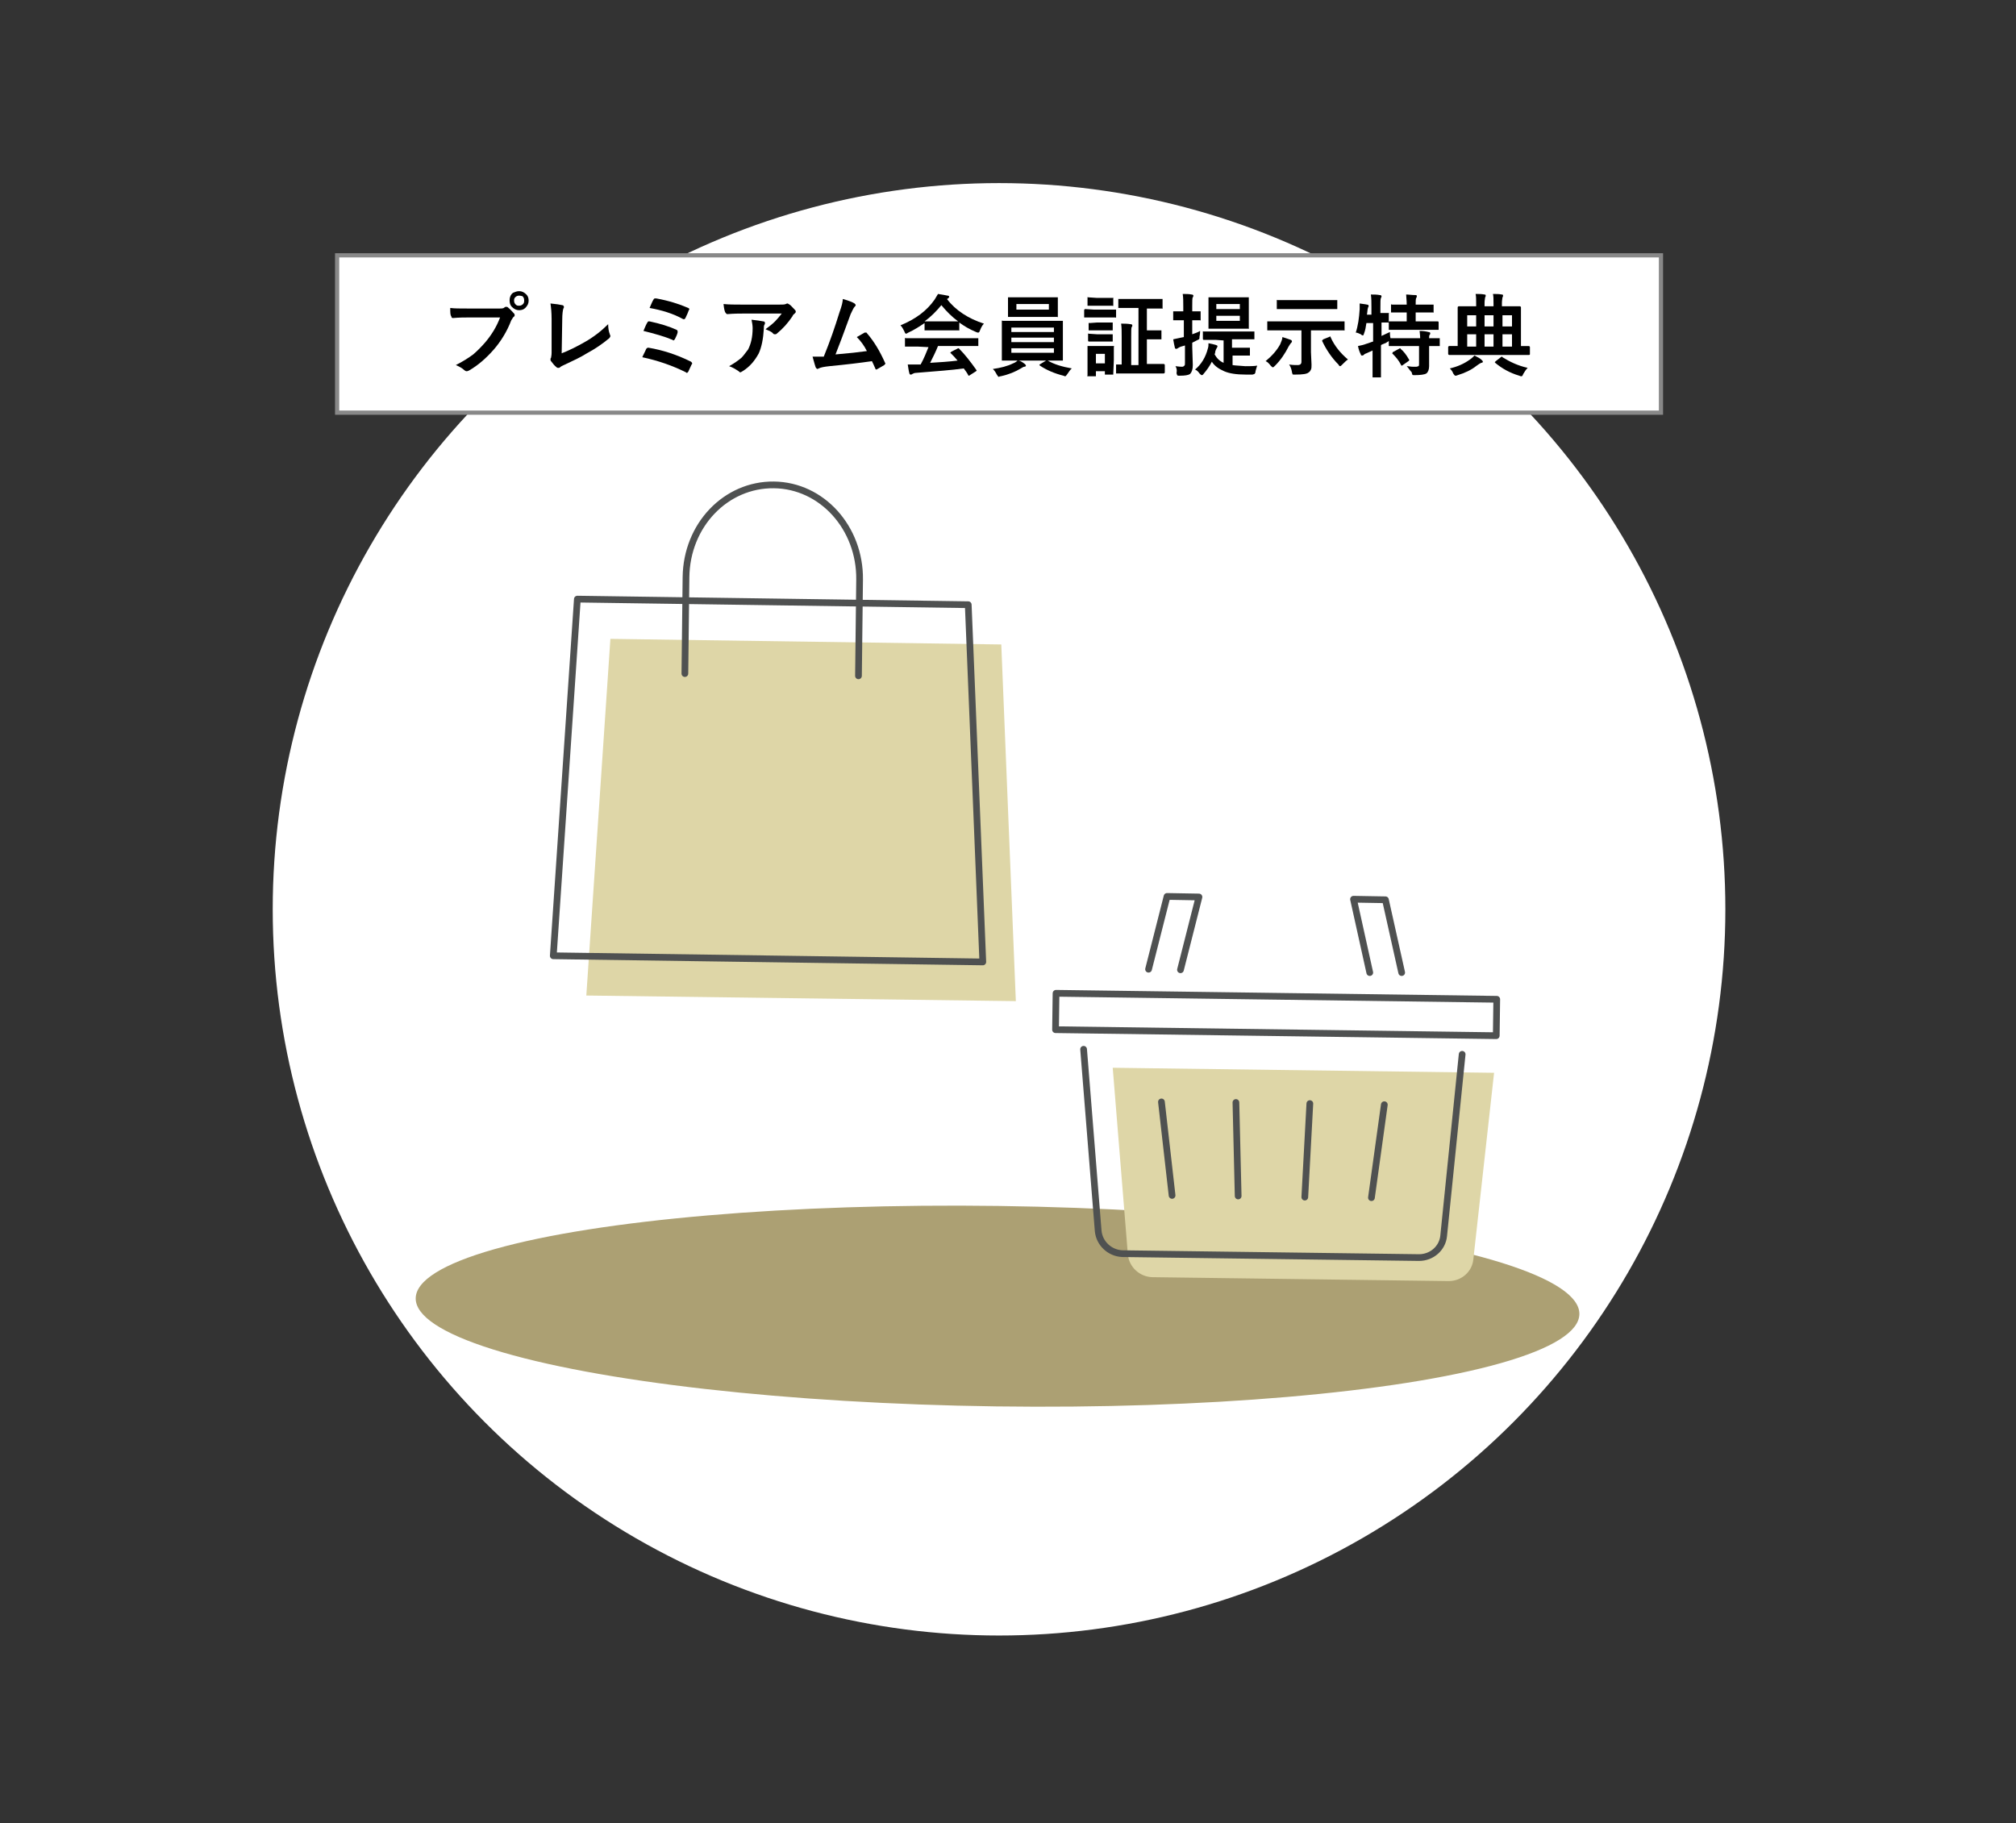
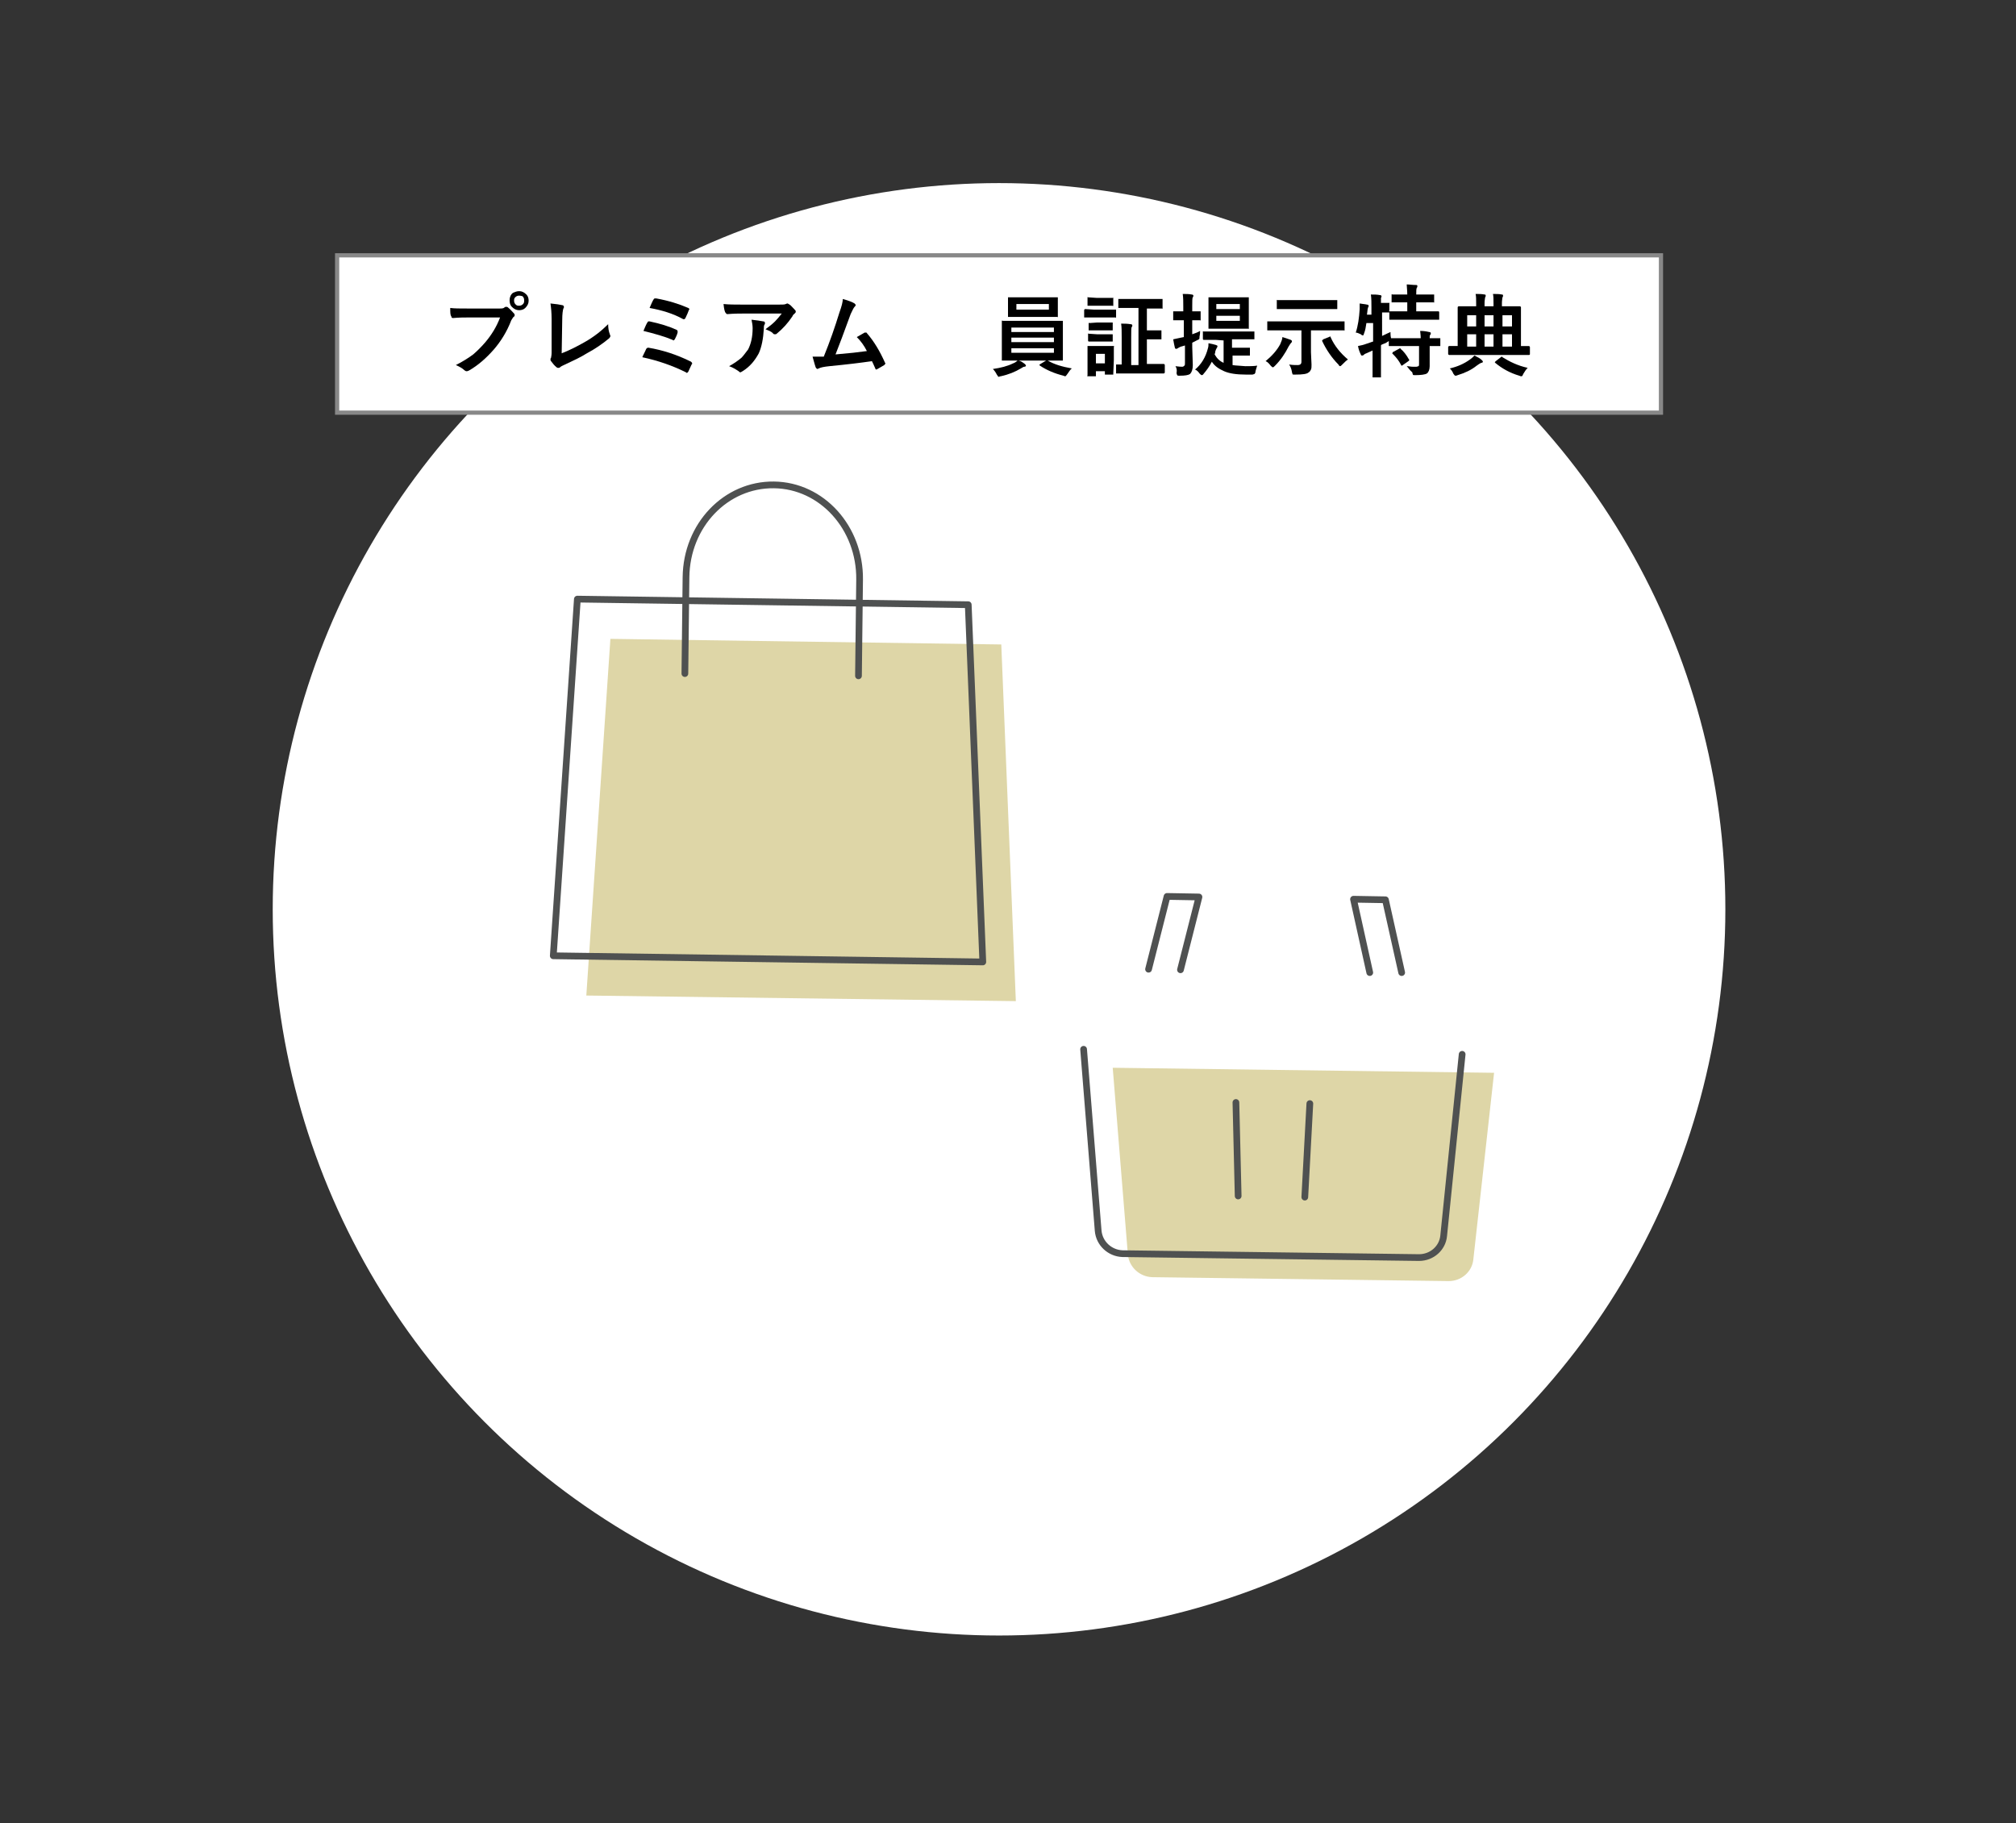
<svg xmlns="http://www.w3.org/2000/svg" version="1.1" id="_イヤー_1" x="0px" y="0px" viewBox="0 0 360 325.6" style="enable-background:new 0 0 360 325.6;" xml:space="preserve">
  <rect x="0" y="0" width="360" height="325.6" fill="#333333" stroke="none" />
  <style type="text/css">
	.st0{fill:#FFFFFF;}
	.st1{fill:#FFFFFF;stroke:#888888;stroke-width:0.75;stroke-miterlimit:10;}
	.st2{fill:#ACA073;}
	.st3{fill:#DED6A7;}
	.st4{fill:none;stroke:#4F5151;stroke-width:1.2;stroke-linecap:round;stroke-linejoin:round;}
</style>
  <circle class="st0" cx="178.4" cy="162.4" r="129.7" />
  <g>
    <rect x="60.2" y="45.6" class="st1" width="236.4" height="28.1" />
    <g>
      <path d="M80.4,55c0.7,0.1,1.7,0.1,3.1,0.1h5.7c0.4,0,0.7,0,0.9-0.2c0.1-0.1,0.2-0.1,0.3-0.1c0.1,0,0.2,0,0.3,0.1    c0.5,0.4,0.8,0.8,1.1,1.1c0.1,0.1,0.1,0.2,0.1,0.3c0,0.1,0,0.2-0.2,0.3c-0.1,0.1-0.2,0.3-0.4,0.6c-0.8,2.1-1.9,3.8-3.1,5.2    c-1.4,1.6-2.9,2.9-4.5,3.8c-0.2,0.1-0.3,0.1-0.4,0.1c-0.1,0-0.3-0.1-0.4-0.2c-0.3-0.3-0.8-0.6-1.5-0.9c1.2-0.6,2.3-1.3,3.1-1.9    c0.7-0.6,1.4-1.3,2.1-2.1c1.2-1.4,2.1-2.9,2.7-4.5h-5.8c-0.6,0-1.5,0-2.6,0.1c-0.2,0-0.3-0.1-0.3-0.3C80.4,56.3,80.4,55.8,80.4,55    L80.4,55z M92.7,52c0.5,0,0.9,0.2,1.3,0.6c0.3,0.3,0.4,0.7,0.4,1.1c0,0.5-0.2,0.9-0.6,1.3c-0.3,0.3-0.7,0.4-1.1,0.4    c-0.5,0-0.9-0.2-1.3-0.6c-0.3-0.3-0.4-0.7-0.4-1.2c0-0.5,0.2-1,0.6-1.3C91.9,52.2,92.2,52,92.7,52L92.7,52z M92.7,52.8    c-0.3,0-0.5,0.1-0.7,0.3c-0.2,0.2-0.2,0.4-0.2,0.6c0,0.3,0.1,0.5,0.3,0.7c0.2,0.2,0.4,0.2,0.6,0.2c0.3,0,0.5-0.1,0.7-0.3    c0.2-0.2,0.2-0.4,0.2-0.7c0-0.3-0.1-0.5-0.3-0.7C93.2,52.9,93,52.8,92.7,52.8L92.7,52.8z" />
      <path d="M100.3,63.1c1.3-0.5,2.7-1.2,4.1-2c1.6-0.9,3-2,4.2-3.2c0,0.7,0.1,1.3,0.3,1.8c0,0.1,0.1,0.2,0.1,0.3    c0,0.1-0.1,0.3-0.2,0.4c-1.2,1-2.5,1.9-4,2.7c-1.1,0.7-2.4,1.3-3.9,2c-0.4,0.2-0.7,0.3-0.9,0.5c-0.1,0.1-0.2,0.1-0.3,0.1    c-0.1,0-0.2,0-0.3-0.1c-0.4-0.3-0.7-0.7-1-1.1c-0.1-0.1-0.1-0.2-0.1-0.3c0-0.1,0-0.2,0.1-0.3c0-0.1,0.1-0.4,0.1-0.9l0-6    c0-1.2-0.1-2.1-0.2-2.8c1,0.1,1.7,0.2,2.1,0.3c0.2,0,0.3,0.2,0.3,0.3c0,0.1,0,0.2-0.1,0.3c-0.1,0.3-0.2,1-0.2,2L100.3,63.1    L100.3,63.1z" />
      <path d="M114.7,63.8c0.2-0.5,0.5-1,0.7-1.5c0.1-0.1,0.2-0.2,0.3-0.2c0,0,0.1,0,0.1,0c2.4,0.4,5,1.2,7.6,2.5    c0.1,0.1,0.2,0.2,0.2,0.3c0,0.1,0,0.1-0.1,0.2c-0.2,0.4-0.4,0.9-0.6,1.3c-0.1,0.1-0.2,0.2-0.2,0.2c-0.1,0-0.1,0-0.2-0.1    C120.1,65.3,117.5,64.4,114.7,63.8L114.7,63.8z M114.9,59.1c0.3-0.7,0.5-1.2,0.7-1.5c0.1-0.1,0.1-0.2,0.2-0.2c0.1,0,0.1,0,0.2,0    c1.9,0.4,3.5,0.9,4.8,1.5c0.2,0.1,0.2,0.2,0.2,0.3c0,0,0,0.1,0,0.2c-0.1,0.4-0.3,0.8-0.5,1.2c-0.1,0.1-0.2,0.2-0.2,0.2    s-0.1,0-0.2-0.1C118.7,60.1,116.9,59.6,114.9,59.1L114.9,59.1z M116,55c0.3-0.7,0.5-1.2,0.7-1.5c0.1-0.2,0.2-0.2,0.3-0.2    c0,0,0.1,0,0.2,0c2.2,0.4,4.1,1,5.7,1.7c0.2,0.1,0.2,0.2,0.2,0.2c0,0,0,0.1-0.1,0.2c-0.1,0.3-0.3,0.8-0.6,1.4    c-0.1,0.1-0.1,0.2-0.2,0.2c-0.1,0-0.1,0-0.2,0C120.2,56,118.2,55.4,116,55L116,55z" />
      <path d="M129.2,54.3c1,0.1,2.1,0.1,3.2,0.1h6.8c0.6,0,0.9,0,1.1-0.1c0.2-0.1,0.3-0.1,0.3-0.1c0.1,0,0.2,0.1,0.4,0.2    c0.3,0.2,0.6,0.6,1,1c0.1,0.1,0.1,0.2,0.1,0.3c0,0.1-0.1,0.2-0.2,0.3c-0.1,0.1-0.3,0.2-0.4,0.5c-0.8,1.2-1.7,2.2-2.8,3.1    c-0.1,0.1-0.2,0.1-0.3,0.1c-0.1,0-0.3,0-0.4-0.2c-0.3-0.3-0.8-0.5-1.3-0.7c0.7-0.5,1.3-1,1.7-1.4c0.4-0.4,0.8-0.9,1.2-1.4h-6.9    c-0.6,0-1.6,0-2.8,0.1c-0.2,0-0.2-0.1-0.3-0.2C129.4,55.7,129.3,55.2,129.2,54.3L129.2,54.3z M130.2,65.4c0.9-0.5,1.6-1,2.2-1.5    c0.4-0.4,0.8-1,1.2-1.5c0.5-1,0.8-2.2,0.8-3.8c0-0.5-0.1-1-0.2-1.5c0.9,0.1,1.6,0.2,2.1,0.3c0.2,0,0.3,0.1,0.3,0.3    c0,0.1,0,0.2-0.1,0.3c-0.1,0.2-0.1,0.4-0.1,0.7c-0.1,1.8-0.4,3.3-0.9,4.4c-0.7,1.3-1.6,2.4-2.9,3.2c-0.2,0.1-0.3,0.2-0.4,0.2    c-0.1,0-0.2-0.1-0.3-0.2C131.3,65.9,130.8,65.6,130.2,65.4z" />
      <path d="M150.5,53.4c1.1,0.3,1.8,0.6,2.1,0.8c0.1,0.1,0.2,0.2,0.2,0.3s-0.1,0.2-0.2,0.3c-0.2,0.2-0.4,0.7-0.7,1.3    c-1.2,3.3-2.1,5.7-2.7,7.2c2.4-0.2,4.2-0.4,5.6-0.6c-0.5-1-1.1-1.8-1.8-2.5l1.4-0.8c0.1,0,0.1,0,0.2,0c0.1,0,0.2,0,0.2,0.1    c1.3,1.5,2.3,3.2,3.2,5.2c0,0.1,0.1,0.1,0.1,0.2c0,0.1-0.1,0.2-0.2,0.3c-0.3,0.2-0.7,0.4-1.2,0.7c-0.1,0-0.1,0.1-0.2,0.1    c-0.1,0-0.2-0.1-0.2-0.2c-0.3-0.7-0.5-1.1-0.6-1.3c-2,0.3-4.5,0.6-7.6,0.9c-0.9,0.1-1.5,0.2-1.9,0.4c-0.1,0-0.1,0.1-0.2,0.1    c-0.1,0-0.2-0.1-0.3-0.2c-0.1-0.2-0.3-0.9-0.6-2c0.3,0,0.6,0,1,0c0.2,0,0.5,0,1,0c1.1-2.7,2-5.3,2.8-7.9    C150.3,54.7,150.5,53.9,150.5,53.4z" />
-       <path d="M175.7,57.8c-0.3,0.3-0.5,0.7-0.7,1.2c-0.1,0.3-0.2,0.4-0.3,0.4c-0.1,0-0.2,0-0.4-0.1c-1.2-0.5-2.2-1.1-3-1.7v1.2    c0,0.1,0,0.1,0,0.2s-0.1,0-0.1,0l-1.8,0h-2.4l-1.8,0c-0.1,0-0.1,0-0.1,0c0,0,0-0.1,0-0.1v-1.2c-0.9,0.6-1.8,1.2-2.9,1.7    c-0.2,0.1-0.3,0.2-0.4,0.2c-0.1,0-0.2-0.1-0.3-0.4c-0.2-0.4-0.4-0.8-0.7-1.1c2.7-1.1,4.7-2.6,6.1-4.6c0.2-0.3,0.4-0.7,0.6-1    c0.7,0.1,1.2,0.2,1.7,0.3c0.2,0,0.3,0.1,0.3,0.2c0,0.1-0.1,0.2-0.2,0.3c-0.1,0-0.1,0.1-0.2,0.1C170.6,55.4,172.9,56.9,175.7,57.8    L175.7,57.8z M163.9,61.9l-2.1,0c-0.1,0-0.1,0-0.2,0c0,0,0-0.1,0-0.1v-1.2c0-0.1,0-0.1,0-0.2s0.1,0,0.2,0l2.1,0h8.5l2.1,0    c0.1,0,0.1,0,0.2,0c0,0,0,0.1,0,0.1v1.2c0,0.1,0,0.1,0,0.1s-0.1,0-0.2,0l-2.1,0h-4.9c-0.4,1-0.9,2-1.4,3c1.7-0.1,3.3-0.2,4.9-0.4    c-0.5-0.6-0.9-1-1.2-1.3c-0.1,0-0.1-0.1-0.1-0.1c0,0,0.1-0.1,0.2-0.2l1-0.5c0.1,0,0.1-0.1,0.2-0.1c0.1,0,0.1,0,0.2,0.1    c1,1,2,2.3,3,3.7c0,0.1,0.1,0.1,0.1,0.1c0,0.1,0,0.1-0.1,0.2l-1.1,0.7c-0.1,0.1-0.2,0.1-0.2,0.1c0,0-0.1,0-0.1-0.1    c-0.2-0.4-0.5-0.8-0.8-1.2c-2.1,0.3-4.9,0.5-8.6,0.8c-0.2,0-0.4,0.1-0.6,0.2c-0.1,0.1-0.2,0.1-0.3,0.1c-0.1,0-0.2-0.1-0.2-0.2    c-0.1-0.3-0.2-0.9-0.3-1.6c0.2,0,0.5,0,0.8,0c0.3,0,0.6,0,1,0l0.5,0c0.6-1.1,1-2.1,1.4-3.1L163.9,61.9L163.9,61.9z M165.1,57.4    c0.2,0,0.8,0,1.8,0h2.5c0.9,0,1.5,0,1.7,0c-1.1-0.8-2.1-1.8-3-2.9C167.2,55.6,166.2,56.6,165.1,57.4z" />
      <path d="M183,65c0.1,0.1,0.2,0.2,0.2,0.3c0,0.1-0.1,0.2-0.3,0.2c-0.1,0-0.3,0.1-0.6,0.3c-1,0.6-2.2,1.1-3.6,1.4    c-0.2,0-0.3,0.1-0.3,0.1c-0.1,0-0.1,0-0.2-0.1c0,0-0.1-0.2-0.2-0.3c-0.2-0.4-0.4-0.7-0.7-1c1.4-0.2,2.6-0.5,3.6-1    c0.3-0.1,0.6-0.3,0.8-0.5h-0.4l-2.2,0c-0.1,0-0.1,0-0.2,0c0,0,0-0.1,0-0.2l0-1.7v-3.3l0-1.7c0-0.1,0-0.1,0-0.2s0.1,0,0.2,0l2.2,0    h6.1l2.2,0c0.1,0,0.1,0,0.2,0c0,0,0,0.1,0,0.2l0,1.7v3.3l0,1.7c0,0.1,0,0.1,0,0.2c0,0-0.1,0-0.1,0l-2.2,0h-5.7    C182.2,64.4,182.6,64.7,183,65L183,65z M186.6,53.1l2.1,0c0.1,0,0.1,0,0.2,0c0,0,0,0.1,0,0.2l0,1.1v1l0,1c0,0.1,0,0.1,0,0.2    s-0.1,0-0.1,0l-2.1,0h-4.5l-2.1,0c-0.1,0-0.1,0-0.1,0c0,0,0-0.1,0-0.2l0-1v-1l0-1.1c0-0.1,0-0.1,0-0.2c0,0,0.1,0,0.1,0l2.1,0    H186.6L186.6,53.1z M180.6,58.5v0.8h7.6v-0.8H180.6z M180.6,61.1h7.6v-0.8h-7.6V61.1z M188.2,63v-0.8h-7.6V63H188.2z M187.3,55.3    v-1h-5.8v1H187.3z M191.4,65.8c-0.3,0.2-0.5,0.6-0.8,1c-0.2,0.3-0.3,0.4-0.4,0.4c0,0-0.1,0-0.3-0.1c-1.6-0.4-3-1-4.2-1.8    c-0.1-0.1-0.1-0.1-0.1-0.1c0-0.1,0.1-0.1,0.2-0.2l1-0.6c0.1-0.1,0.1-0.1,0.2-0.1c0,0,0.1,0,0.1,0.1    C188.3,65.1,189.7,65.5,191.4,65.8L191.4,65.8z" />
      <path d="M195.4,55.3h2.1l1.7,0c0.1,0,0.1,0,0.1,0s0,0.1,0,0.1v1.1c0,0.1,0,0.1,0,0.2s-0.1,0-0.1,0l-1.7,0h-2.1l-1.7,0    c-0.1,0-0.1,0-0.1,0c0,0,0-0.1,0-0.2v-1.1c0-0.1,0.1-0.2,0.2-0.2L195.4,55.3L195.4,55.3z M198.8,66.7c0,0.1,0,0.1,0,0.2    c0,0-0.1,0-0.1,0h-1.2c-0.1,0-0.1,0-0.2,0c0,0,0-0.1,0-0.2v-0.4h-1.6V67c0,0.1,0,0.1,0,0.2c0,0-0.1,0-0.1,0h-1.2    c-0.1,0-0.1,0-0.2,0s0-0.1,0-0.2l0-2.4v-1.1l0-1.5c0-0.1,0-0.1,0-0.2c0,0,0.1,0,0.2,0l1.4,0h1.4l1.5,0c0.1,0,0.1,0,0.2,0    s0,0.1,0,0.2l0,1.2v1.1L198.8,66.7L198.8,66.7z M195.8,53.2h1.4l1.4,0c0.1,0,0.1,0,0.2,0s0,0.1,0,0.1v1.1c0,0.1,0,0.1,0,0.2    s-0.1,0-0.2,0l-1.4,0h-1.4l-1.4,0c-0.1,0-0.1,0-0.2,0c0,0,0-0.1,0-0.2v-1.1c0-0.1,0-0.1,0-0.2s0.1,0,0.1,0L195.8,53.2L195.8,53.2z     M195.9,57.6h1.3l1.3,0c0.1,0,0.1,0,0.2,0c0,0,0,0.1,0,0.2v1c0,0.1,0,0.1,0,0.2c0,0-0.1,0-0.2,0l-1.3,0h-1.3l-1.4,0    c-0.1,0-0.1,0-0.1,0c0,0,0-0.1,0-0.1v-1c0-0.1,0-0.1,0-0.2s0.1,0,0.1,0L195.9,57.6L195.9,57.6z M195.9,59.7h1.3l1.3,0    c0.1,0,0.1,0,0.2,0c0,0,0,0.1,0,0.2v1c0,0.1,0,0.1,0,0.1c0,0-0.1,0-0.2,0l-1.3,0h-1.3l-1.4,0c-0.1,0-0.2,0-0.2-0.2v-1    c0-0.1,0-0.1,0-0.2s0.1,0,0.1,0L195.9,59.7L195.9,59.7z M197.3,63.2h-1.6v1.7h1.6C197.3,64.9,197.3,63.2,197.3,63.2z M201.9,55    l-2,0c-0.1,0-0.1,0-0.2,0c0,0,0-0.1,0-0.1v-1.3c0-0.1,0-0.1,0-0.2c0,0,0.1,0,0.1,0l2,0h3.6l2,0c0.1,0,0.1,0,0.2,0c0,0,0,0.1,0,0.2    v1.3c0,0.1,0,0.1,0,0.2s-0.1,0-0.1,0l-2,0h-0.7v3.9h1.3l1.2,0c0.1,0,0.1,0,0.1,0c0,0,0,0.1,0,0.1v1.3c0,0.1,0,0.1,0,0.2    c0,0-0.1,0-0.1,0l-1.2,0h-1.3V65h0.9l2.1,0c0.1,0,0.2,0.1,0.2,0.2v1.3c0,0.1-0.1,0.2-0.2,0.2l-2.1,0h-4.2l-2.1,0    c-0.1,0-0.1,0-0.1,0s0-0.1,0-0.1v-1.3c0-0.1,0-0.1,0-0.2c0,0,0.1,0,0.1,0c0,0,0.1,0,0.3,0c0.2,0,0.4,0,0.6,0v-4.9    c0-1,0-1.8-0.1-2.4c0.6,0,1.1,0,1.7,0.1c0.2,0,0.3,0.1,0.3,0.2c0,0.1,0,0.2-0.1,0.3c-0.1,0.1-0.1,0.7-0.1,1.8v5h1.3V55L201.9,55    L201.9,55z" />
      <path d="M209.9,65.4c0.2,0,0.6,0.1,1.2,0.1c0.2,0,0.3-0.1,0.4-0.2c0.1-0.1,0.1-0.2,0.1-0.5v-3.1c-0.4,0.1-0.6,0.2-0.7,0.2    c-0.3,0.1-0.4,0.2-0.6,0.3c-0.1,0.1-0.2,0.1-0.3,0.1s-0.2-0.1-0.2-0.2c-0.1-0.4-0.2-0.9-0.3-1.5c0.5-0.1,1-0.2,1.4-0.3l0.5-0.1v-3    h-0.2l-1.5,0c-0.1,0-0.1,0-0.2,0c0,0,0-0.1,0-0.2v-1.2c0-0.1,0-0.1,0-0.2c0,0,0.1,0,0.1,0l1.5,0h0.2v-0.8c0-0.9,0-1.7-0.1-2.3    c0.6,0,1.1,0,1.6,0.1c0.2,0,0.3,0.1,0.3,0.2c0,0,0,0.2-0.1,0.3c-0.1,0.1-0.1,0.7-0.1,1.6v0.9l1.4,0c0.1,0,0.1,0,0.1,0    c0,0,0,0.1,0,0.2V57c0,0.1,0,0.1,0,0.2s-0.1,0-0.1,0l-1.4,0v2.5c0.6-0.2,1.1-0.4,1.4-0.6c0,0.2,0,0.6-0.1,1c0,0.3,0,0.4-0.1,0.5    c0,0-0.2,0.1-0.4,0.2l-0.8,0.4v0.8l0.1,3.2c0,0.8-0.2,1.3-0.5,1.6c-0.3,0.2-0.9,0.3-1.8,0.3c-0.1,0-0.2,0-0.2,0    c-0.1,0-0.2,0-0.3-0.1c0-0.1-0.1-0.2-0.1-0.4C210.2,66.1,210.1,65.7,209.9,65.4L209.9,65.4z M217.1,60.7l-2.1,0    c-0.1,0-0.2,0-0.2-0.2v-1.1c0-0.1,0-0.1,0-0.2s0.1,0,0.1,0l2.1,0h4.7l2.1,0c0.1,0,0.1,0,0.2,0c0,0,0,0.1,0,0.2v1.1    c0,0.1,0,0.1,0,0.1c0,0-0.1,0-0.2,0l-2.1,0h-1.7v1.5h1.4l1.6,0c0.1,0,0.1,0,0.2,0c0,0,0,0.1,0,0.2v1c0,0.1,0,0.1,0,0.2    c0,0-0.1,0-0.1,0l-1.6,0h-1.4v1.7c0.5,0.1,1.3,0.1,2.3,0.2c0.8,0,1.5,0,2.1-0.1c-0.1,0.3-0.2,0.6-0.3,1c0,0.3-0.1,0.4-0.2,0.5    c-0.1,0-0.2,0.1-0.4,0.1h-1.1c-1.7,0-3-0.2-3.9-0.6c-0.9-0.4-1.7-0.9-2.2-1.7c-0.4,0.8-0.9,1.5-1.5,2.2c-0.1,0.2-0.3,0.2-0.3,0.2    c-0.1,0-0.2-0.1-0.4-0.3c-0.2-0.3-0.5-0.6-0.8-0.7c1.1-0.9,1.9-2.2,2.3-3.8c0.1-0.3,0.1-0.6,0.1-0.9c0.5,0.1,1,0.2,1.3,0.3    c0.2,0.1,0.3,0.1,0.3,0.2c0,0.1,0,0.2-0.1,0.3c0,0-0.1,0.2-0.2,0.4c0,0.1-0.1,0.2-0.1,0.4c0,0.2-0.1,0.3-0.1,0.4    c0.4,0.7,0.9,1.2,1.6,1.5v-4L217.1,60.7L217.1,60.7z M220.9,53.1l1.9,0c0.1,0,0.1,0,0.2,0c0,0,0,0.1,0,0.2l0,1.5v2.2l0,1.5    c0,0.1,0,0.1,0,0.2s-0.1,0-0.1,0l-1.9,0h-3.1l-2,0c-0.1,0-0.1,0-0.1,0s0-0.1,0-0.2l0-1.5v-2.2l0-1.5c0-0.1,0-0.2,0-0.2    c0,0,0.1,0,0.1,0l2,0L220.9,53.1L220.9,53.1z M221.4,54.3h-4.2v0.9h4.2V54.3z M221.4,57.3v-0.9h-4.2v0.9H221.4z" />
      <path d="M226,64.5c1.1-0.9,2-1.9,2.6-3c0.2-0.5,0.4-0.9,0.4-1.3c0.4,0.1,0.9,0.3,1.5,0.5c0.2,0.1,0.2,0.2,0.2,0.3    c0,0.1-0.1,0.2-0.2,0.3c-0.1,0.1-0.2,0.3-0.4,0.6c-0.6,1.2-1.4,2.4-2.4,3.4c-0.2,0.2-0.3,0.3-0.4,0.3c-0.1,0-0.2-0.1-0.4-0.3    C226.6,64.9,226.3,64.6,226,64.5z M228.5,59l-2,0c-0.1,0-0.1,0-0.2,0c0,0,0-0.1,0-0.1v-1.3c0-0.1,0-0.1,0-0.2c0,0,0.1,0,0.1,0l2,0    h9.6l2,0c0.1,0,0.1,0,0.1,0c0,0,0,0.1,0,0.1v1.3c0,0.1,0,0.1,0,0.2s-0.1,0-0.1,0l-2,0h-3.9v3.9l0.1,2.2c0,0.4,0,0.7-0.1,0.9    c-0.1,0.2-0.2,0.4-0.4,0.5c-0.3,0.3-1.1,0.4-2.4,0.4h-0.2c-0.2,0-0.3,0-0.3-0.1c0-0.1-0.1-0.2-0.1-0.4c-0.1-0.6-0.3-1-0.5-1.3    c0.6,0.1,1.1,0.1,1.5,0.1c0.5,0,0.7-0.2,0.7-0.6V59H228.5L228.5,59z M230.3,55.2l-2.2,0c-0.1,0-0.1,0-0.1,0s0-0.1,0-0.1v-1.3    c0-0.1,0-0.1,0-0.2s0.1,0,0.1,0l2.2,0h6.1l2.2,0c0.1,0,0.1,0,0.2,0c0,0,0,0.1,0,0.1V55c0,0.1,0,0.1,0,0.2c0,0-0.1,0-0.1,0l-2.2,0    H230.3L230.3,55.2z M240.7,64.2c-0.3,0.2-0.6,0.5-1,0.9c-0.2,0.2-0.3,0.3-0.4,0.3c-0.1,0-0.2-0.1-0.3-0.3    c-1.2-1.2-2.2-2.7-2.9-4.2c0,0,0-0.1,0-0.1c0,0,0.1-0.1,0.2-0.2l1-0.4c0.1,0,0.1-0.1,0.2-0.1s0.1,0,0.1,0.1    C238.3,61.8,239.4,63.1,240.7,64.2z" />
-       <path d="M251.2,65.4c0.4,0,0.7,0.1,1.1,0.1c0.2,0,0.4,0,0.6,0c0.2,0,0.3-0.1,0.4-0.1c0.1-0.1,0.1-0.2,0.1-0.4v-3.2h-3.1l-2.1,0    c-0.1,0-0.1,0-0.2,0c0,0,0-0.1,0-0.1v-0.8c0,0-0.1,0.1-0.3,0.2c-0.1,0.1-0.3,0.2-0.6,0.3c-0.3,0.1-0.5,0.2-0.5,0.3v2.7l0,2.8    c0,0.1,0,0.1,0,0.2c0,0-0.1,0-0.1,0h-1.3c-0.1,0-0.1,0-0.1,0c0,0,0-0.1,0-0.1l0-2.8v-1.9l-1.1,0.5c-0.3,0.1-0.4,0.2-0.5,0.3    s-0.2,0.1-0.3,0.1s-0.2-0.1-0.2-0.2c-0.2-0.4-0.4-0.9-0.5-1.5c0.5-0.1,1-0.2,1.5-0.4c0.4-0.1,0.8-0.3,1.2-0.4v-3.3H244    c-0.1,0.7-0.2,1.3-0.4,1.8c-0.1,0.2-0.1,0.4-0.2,0.4c-0.1,0-0.2,0-0.4-0.2c-0.4-0.2-0.7-0.3-0.9-0.3c0.4-1.2,0.6-2.6,0.7-4.2    c0-0.1,0-0.3,0-0.4c0-0.2,0-0.4,0-0.6c0.5,0.1,0.9,0.1,1.3,0.2c0.2,0,0.3,0.1,0.3,0.2c0,0.1,0,0.2-0.1,0.3c0,0.1-0.1,0.3-0.1,0.5    l-0.1,0.8h0.8V55c0-0.9,0-1.7-0.1-2.4c0.6,0,1.1,0,1.6,0.1c0.2,0,0.3,0.1,0.3,0.2c0,0,0,0.2-0.1,0.3c-0.1,0.2-0.1,0.7-0.1,1.8v0.9    l1.3,0c0.1,0,0.1,0,0.2,0s0,0.1,0,0.1v1.2c0,0.1,0,0.1-0.1,0.2l2.1,0h1.2v-1.6h-0.6l-2,0c-0.1,0-0.1,0-0.2,0c0,0,0-0.1,0-0.1v-1.1    c0-0.1,0-0.1,0-0.2s0.1,0,0.2,0l2,0h0.6c0-0.8-0.1-1.4-0.1-1.8c0.5,0,1,0.1,1.7,0.1c0.2,0,0.2,0.1,0.2,0.2c0,0.1,0,0.2-0.1,0.3    c-0.1,0.2-0.1,0.6-0.1,1.2h1.1l2,0c0.1,0,0.1,0,0.1,0c0,0,0,0.1,0,0.1v1.1c0,0.1,0,0.1,0,0.2s-0.1,0-0.1,0l-2,0h-1.1v1.6h1.8    l2.1,0c0.1,0,0.2,0,0.2,0.2v1.1c0,0.1,0,0.1,0,0.2c0,0-0.1,0-0.1,0l-2.1,0h-4.5l-2.1,0c-0.1,0-0.1,0-0.1,0c0,0,0-0.1,0-0.1v-1.1    c0-0.1,0-0.1,0-0.1c0,0-0.1,0-0.4,0c-0.3,0-0.6,0-0.9,0V60c0.8-0.4,1.3-0.6,1.5-0.7c0,0.3,0,0.7,0.1,1.1h0.1l2.1,0h3.1    c0-0.6-0.1-1.1-0.1-1.3c0.7,0,1.2,0.1,1.6,0.2c0.2,0,0.3,0.1,0.3,0.2c0,0.1,0,0.2-0.1,0.3c-0.1,0.1-0.1,0.3-0.1,0.6l1.7,0    c0.1,0,0.1,0,0.2,0c0,0,0,0.1,0,0.1v1.2c0,0.1,0,0.1,0,0.1c0,0-0.1,0-0.2,0c0,0-0.1,0-0.2,0c-0.4,0-0.9,0-1.5,0v1.6l0,2    c0,0.6-0.2,1.1-0.5,1.3c-0.3,0.2-1.1,0.3-2.1,0.3c-0.2,0-0.4,0-0.4-0.1s-0.1-0.2-0.1-0.4C251.7,66.1,251.5,65.7,251.2,65.4    L251.2,65.4z M249.8,62.3c0.1,0,0.1-0.1,0.2-0.1s0.1,0,0.1,0.1c0.5,0.4,1,1,1.5,1.9c0,0.1,0.1,0.1,0.1,0.1c0,0-0.1,0.1-0.2,0.2    l-1,0.7c-0.1,0.1-0.2,0.1-0.2,0.1c0,0-0.1,0-0.1-0.1c-0.4-0.8-0.9-1.4-1.5-2c-0.1-0.1-0.1-0.1-0.1-0.1c0,0,0.1-0.1,0.1-0.2    L249.8,62.3L249.8,62.3z" />
+       <path d="M251.2,65.4c0.4,0,0.7,0.1,1.1,0.1c0.2,0,0.4,0,0.6,0c0.2,0,0.3-0.1,0.4-0.1c0.1-0.1,0.1-0.2,0.1-0.4v-3.2h-3.1l-2.1,0    c-0.1,0-0.1,0-0.2,0c0,0,0-0.1,0-0.1v-0.8c0,0-0.1,0.1-0.3,0.2c-0.1,0.1-0.3,0.2-0.6,0.3c-0.3,0.1-0.5,0.2-0.5,0.3v2.7l0,2.8    c0,0.1,0,0.1,0,0.2c0,0-0.1,0-0.1,0h-1.3c-0.1,0-0.1,0-0.1,0c0,0,0-0.1,0-0.1l0-2.8v-1.9l-1.1,0.5c-0.3,0.1-0.4,0.2-0.5,0.3    s-0.2,0.1-0.3,0.1s-0.2-0.1-0.2-0.2c-0.2-0.4-0.4-0.9-0.5-1.5c0.5-0.1,1-0.2,1.5-0.4c0.4-0.1,0.8-0.3,1.2-0.4v-3.3H244    c-0.1,0.7-0.2,1.3-0.4,1.8c-0.1,0.2-0.1,0.4-0.2,0.4c-0.1,0-0.2,0-0.4-0.2c-0.4-0.2-0.7-0.3-0.9-0.3c0.4-1.2,0.6-2.6,0.7-4.2    c0-0.1,0-0.3,0-0.4c0-0.2,0-0.4,0-0.6c0.5,0.1,0.9,0.1,1.3,0.2c0.2,0,0.3,0.1,0.3,0.2c0,0.1,0,0.2-0.1,0.3c0,0.1-0.1,0.3-0.1,0.5    l-0.1,0.8h0.8V55c0-0.9,0-1.7-0.1-2.4c0.6,0,1.1,0,1.6,0.1c0.2,0,0.3,0.1,0.3,0.2c0,0,0,0.2-0.1,0.3v0.9    l1.3,0c0.1,0,0.1,0,0.2,0s0,0.1,0,0.1v1.2c0,0.1,0,0.1-0.1,0.2l2.1,0h1.2v-1.6h-0.6l-2,0c-0.1,0-0.1,0-0.2,0c0,0,0-0.1,0-0.1v-1.1    c0-0.1,0-0.1,0-0.2s0.1,0,0.2,0l2,0h0.6c0-0.8-0.1-1.4-0.1-1.8c0.5,0,1,0.1,1.7,0.1c0.2,0,0.2,0.1,0.2,0.2c0,0.1,0,0.2-0.1,0.3    c-0.1,0.2-0.1,0.6-0.1,1.2h1.1l2,0c0.1,0,0.1,0,0.1,0c0,0,0,0.1,0,0.1v1.1c0,0.1,0,0.1,0,0.2s-0.1,0-0.1,0l-2,0h-1.1v1.6h1.8    l2.1,0c0.1,0,0.2,0,0.2,0.2v1.1c0,0.1,0,0.1,0,0.2c0,0-0.1,0-0.1,0l-2.1,0h-4.5l-2.1,0c-0.1,0-0.1,0-0.1,0c0,0,0-0.1,0-0.1v-1.1    c0-0.1,0-0.1,0-0.1c0,0-0.1,0-0.4,0c-0.3,0-0.6,0-0.9,0V60c0.8-0.4,1.3-0.6,1.5-0.7c0,0.3,0,0.7,0.1,1.1h0.1l2.1,0h3.1    c0-0.6-0.1-1.1-0.1-1.3c0.7,0,1.2,0.1,1.6,0.2c0.2,0,0.3,0.1,0.3,0.2c0,0.1,0,0.2-0.1,0.3c-0.1,0.1-0.1,0.3-0.1,0.6l1.7,0    c0.1,0,0.1,0,0.2,0c0,0,0,0.1,0,0.1v1.2c0,0.1,0,0.1,0,0.1c0,0-0.1,0-0.2,0c0,0-0.1,0-0.2,0c-0.4,0-0.9,0-1.5,0v1.6l0,2    c0,0.6-0.2,1.1-0.5,1.3c-0.3,0.2-1.1,0.3-2.1,0.3c-0.2,0-0.4,0-0.4-0.1s-0.1-0.2-0.1-0.4C251.7,66.1,251.5,65.7,251.2,65.4    L251.2,65.4z M249.8,62.3c0.1,0,0.1-0.1,0.2-0.1s0.1,0,0.1,0.1c0.5,0.4,1,1,1.5,1.9c0,0.1,0.1,0.1,0.1,0.1c0,0-0.1,0.1-0.2,0.2    l-1,0.7c-0.1,0.1-0.2,0.1-0.2,0.1c0,0-0.1,0-0.1-0.1c-0.4-0.8-0.9-1.4-1.5-2c-0.1-0.1-0.1-0.1-0.1-0.1c0,0,0.1-0.1,0.1-0.2    L249.8,62.3L249.8,62.3z" />
      <path d="M260.8,63.4l-2,0c-0.1,0-0.2-0.1-0.2-0.2v-1.2c0-0.1,0.1-0.2,0.2-0.2l1.5,0v-5l0-1.9c0-0.1,0.1-0.2,0.2-0.2l2.2,0h0.9    v-0.5c0-0.7,0-1.3-0.1-1.7c0.6,0,1.1,0,1.6,0.1c0.2,0,0.2,0.1,0.2,0.2c0,0.1,0,0.2-0.1,0.3c0,0.2-0.1,0.5-0.1,1v0.6h1.6v-0.5    c0-0.8,0-1.3-0.1-1.7c0.6,0,1.1,0,1.6,0.1c0.2,0,0.2,0.1,0.2,0.2c0,0.1,0,0.2-0.1,0.3c0,0.2-0.1,0.5-0.1,1v0.6h1l2.2,0    c0.1,0,0.2,0.1,0.2,0.2l0,1.9v5l1.4,0c0.1,0,0.2,0.1,0.2,0.2v1.2c0,0.1,0,0.2-0.2,0.2l-2,0L260.8,63.4L260.8,63.4z M258.9,65.8    c1.3-0.3,2.5-0.8,3.6-1.6c0.3-0.2,0.5-0.4,0.8-0.7c0.6,0.3,1,0.5,1.3,0.8c0.1,0.1,0.2,0.2,0.2,0.3s-0.1,0.2-0.3,0.2    c-0.2,0.1-0.4,0.2-0.8,0.5c-1,0.8-2.1,1.3-3.4,1.7c-0.2,0.1-0.3,0.1-0.4,0.1c-0.1,0-0.2-0.1-0.4-0.4    C259.4,66.4,259.2,66.1,258.9,65.8L258.9,65.8z M262,58.3h1.6v-2H262V58.3z M262,61.9h1.6v-2.2H262V61.9z M265.1,58.3h1.6v-2h-1.6    V58.3z M265.1,61.9h1.6v-2.2h-1.6V61.9z M272.8,65.7c-0.3,0.3-0.5,0.6-0.8,1.1c-0.1,0.3-0.2,0.4-0.3,0.4c-0.1,0-0.2,0-0.4-0.1    c-1.7-0.5-3.1-1.3-4.3-2.3c0-0.1-0.1-0.1-0.1-0.1c0,0,0.1-0.1,0.2-0.2l0.9-0.7c0.1-0.1,0.2-0.1,0.2-0.1c0,0,0.1,0,0.1,0.1    C269.6,64.6,271,65.3,272.8,65.7L272.8,65.7z M270,56.3h-1.7v2h1.7V56.3z M268.3,61.9h1.7v-2.2h-1.7V61.9z" />
    </g>
  </g>
  <g>
-     <ellipse transform="matrix(1.361313e-02 -1 1 1.361313e-02 -57.593 408.304)" class="st2" cx="178.2" cy="233.3" rx="17.9" ry="103.9" />
    <g>
      <polygon class="st3" points="178.8,115.1 109,114.1 104.7,177.8 181.4,178.8   " />
      <polygon class="st4" points="172.9,108 103.1,107 98.8,170.7 175.5,171.8   " />
      <path class="st4" d="M153.3,120.7l0.2-17.2c0.1-9.2-6.7-16.8-15.3-16.9l0,0c-8.6-0.1-15.6,7.2-15.7,16.5l-0.2,17.2" />
      <path class="st3" d="M266.8,191.6l-68.1-0.9l2.7,33.3c0.2,2.3,2.1,4,4.3,4.1l53,0.7c2.3,0,4.2-1.7,4.4-3.9L266.8,191.6    L266.8,191.6z" />
      <path class="st4" d="M193.5,187.4l2.6,32.4c0.2,2.3,2.1,4,4.3,4.1l53,0.7c2.3,0,4.2-1.7,4.4-3.9l3.3-32.4" />
      <g>
-         <line class="st4" x1="207.4" y1="196.8" x2="209.3" y2="213.5" />
        <line class="st4" x1="220.7" y1="196.9" x2="221.1" y2="213.6" />
        <line class="st4" x1="233.9" y1="197.1" x2="233" y2="213.8" />
-         <line class="st4" x1="247.2" y1="197.3" x2="244.9" y2="213.9" />
      </g>
      <g>
        <polyline class="st4" points="250.3,173.7 247.4,160.7 241.7,160.6 244.6,173.7    " />
        <polyline class="st4" points="205.1,173.1 208.4,160.1 214.1,160.2 210.8,173.2    " />
      </g>
-       <rect x="224.6" y="141.9" transform="matrix(1.361315e-02 -1 1 1.361315e-02 43.532 406.568)" class="st4" width="6.5" height="78.7" />
    </g>
  </g>
</svg>